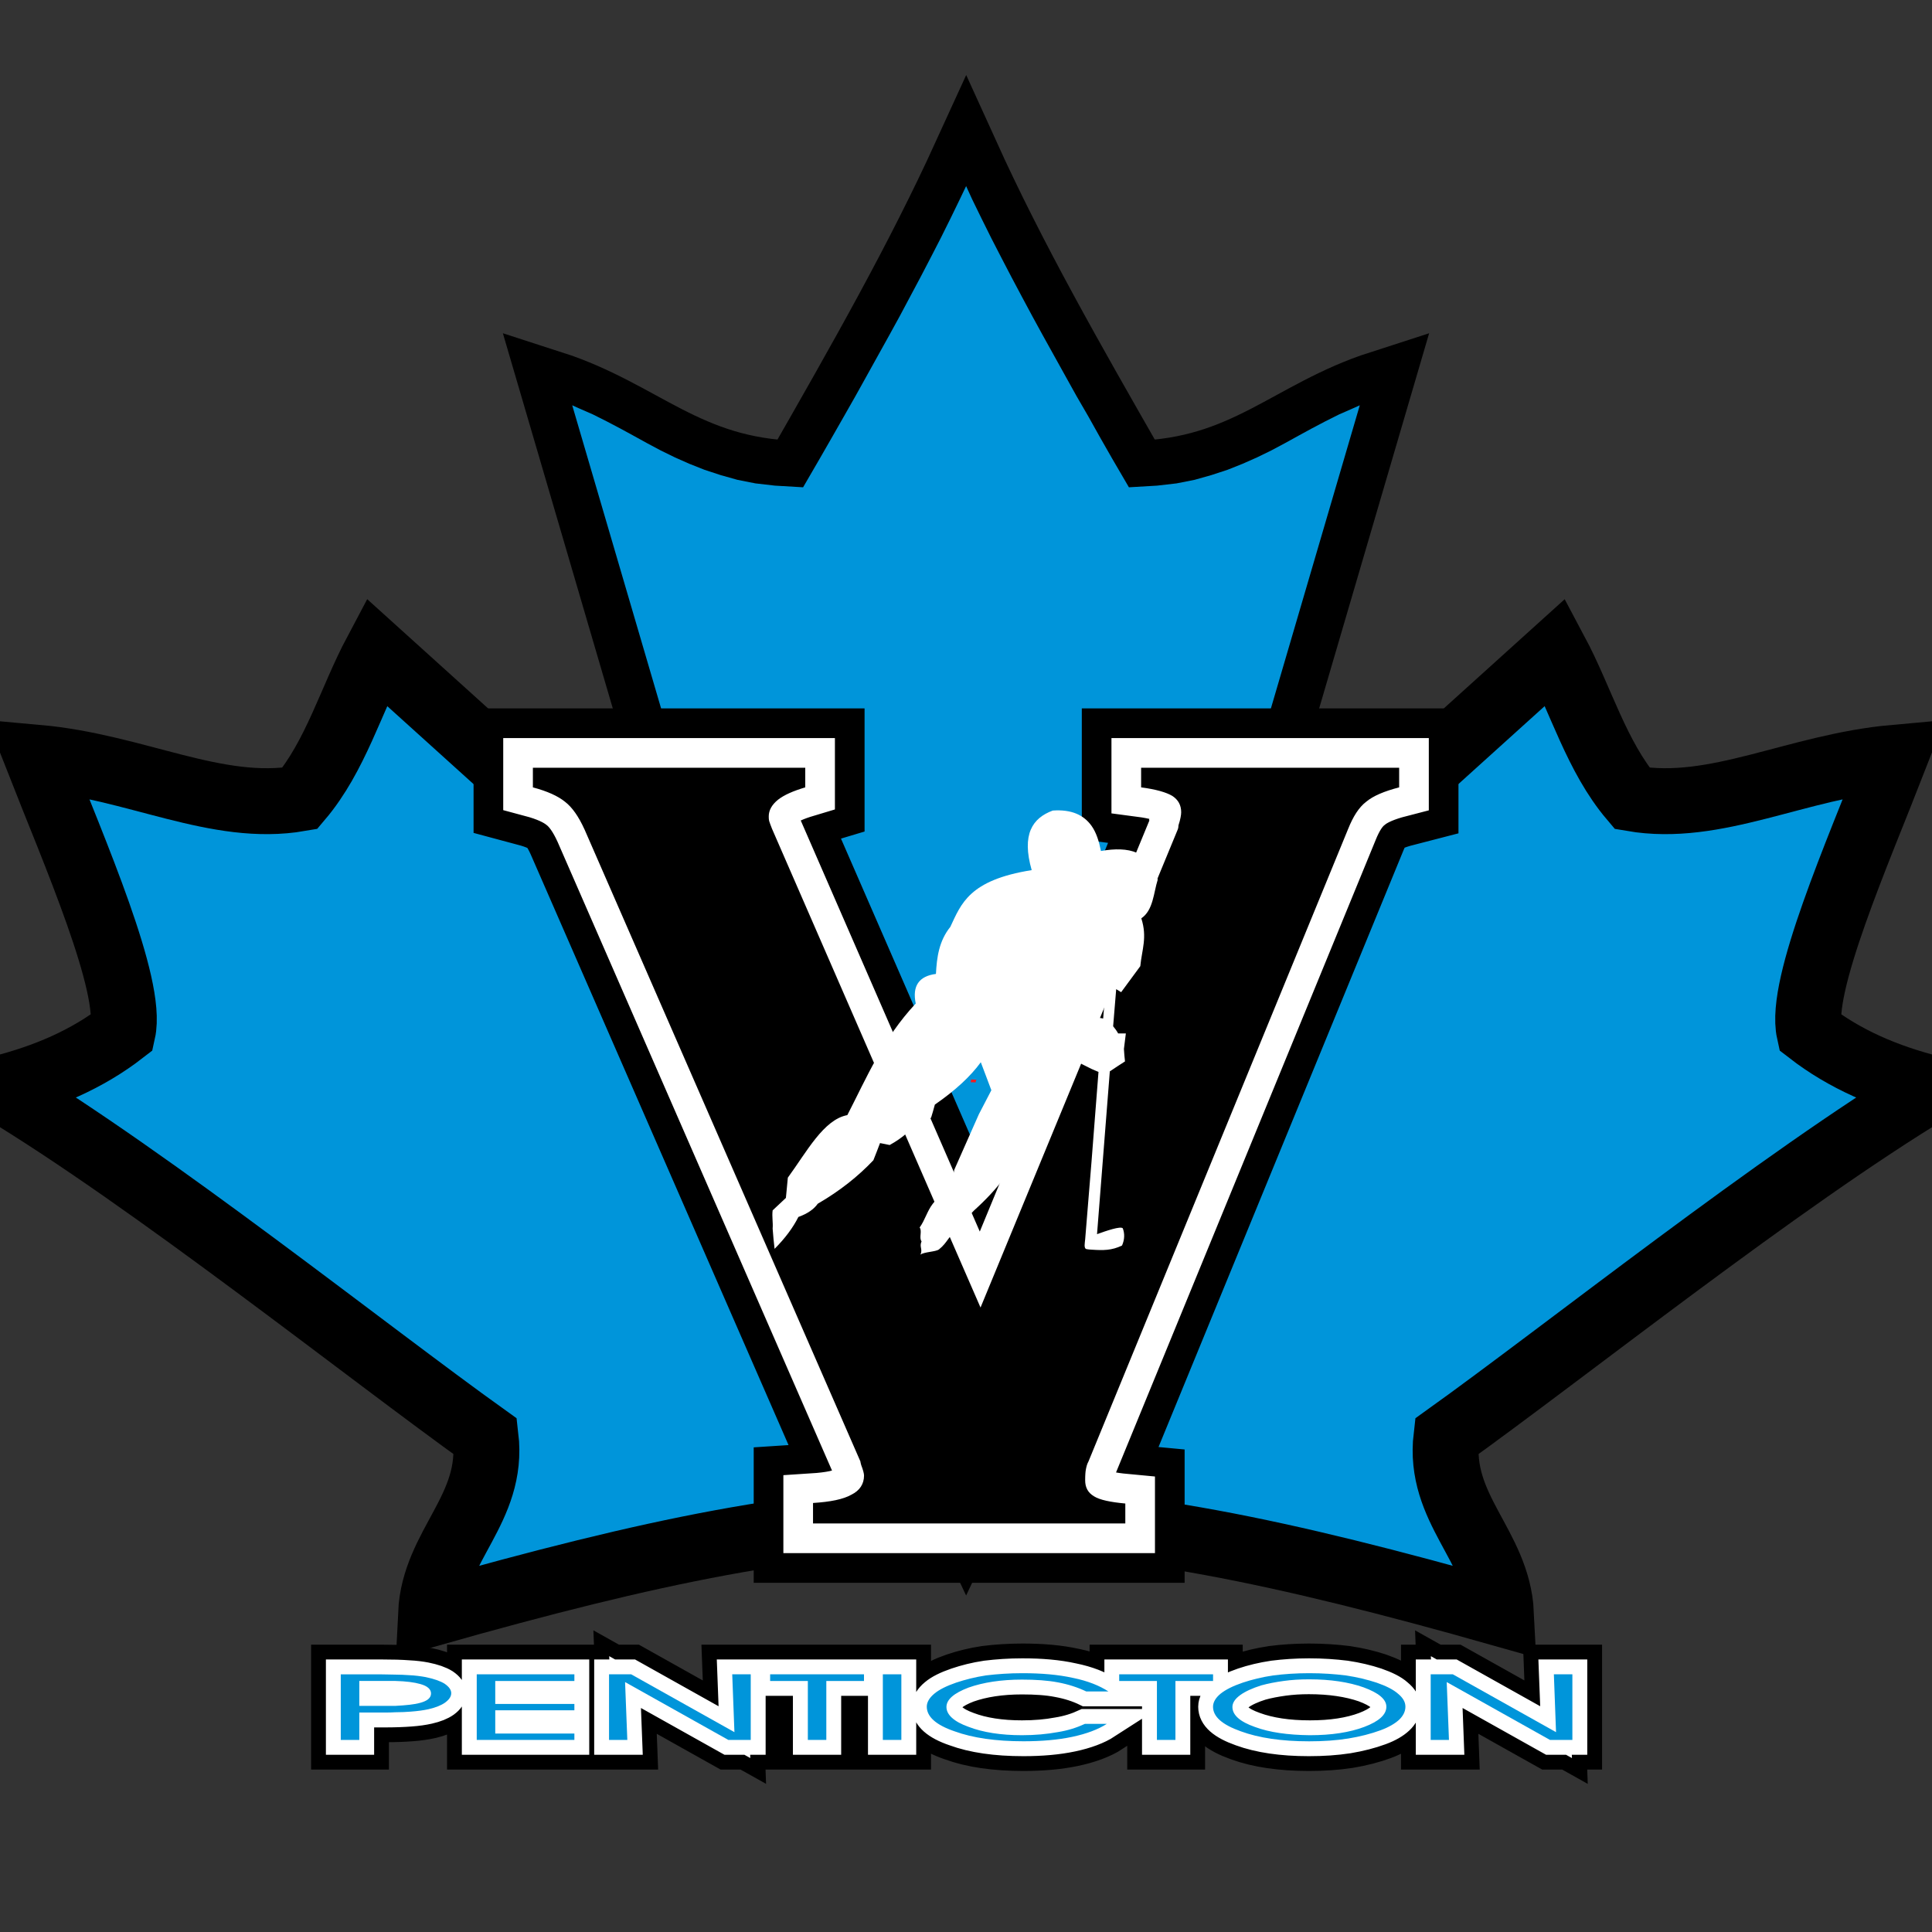
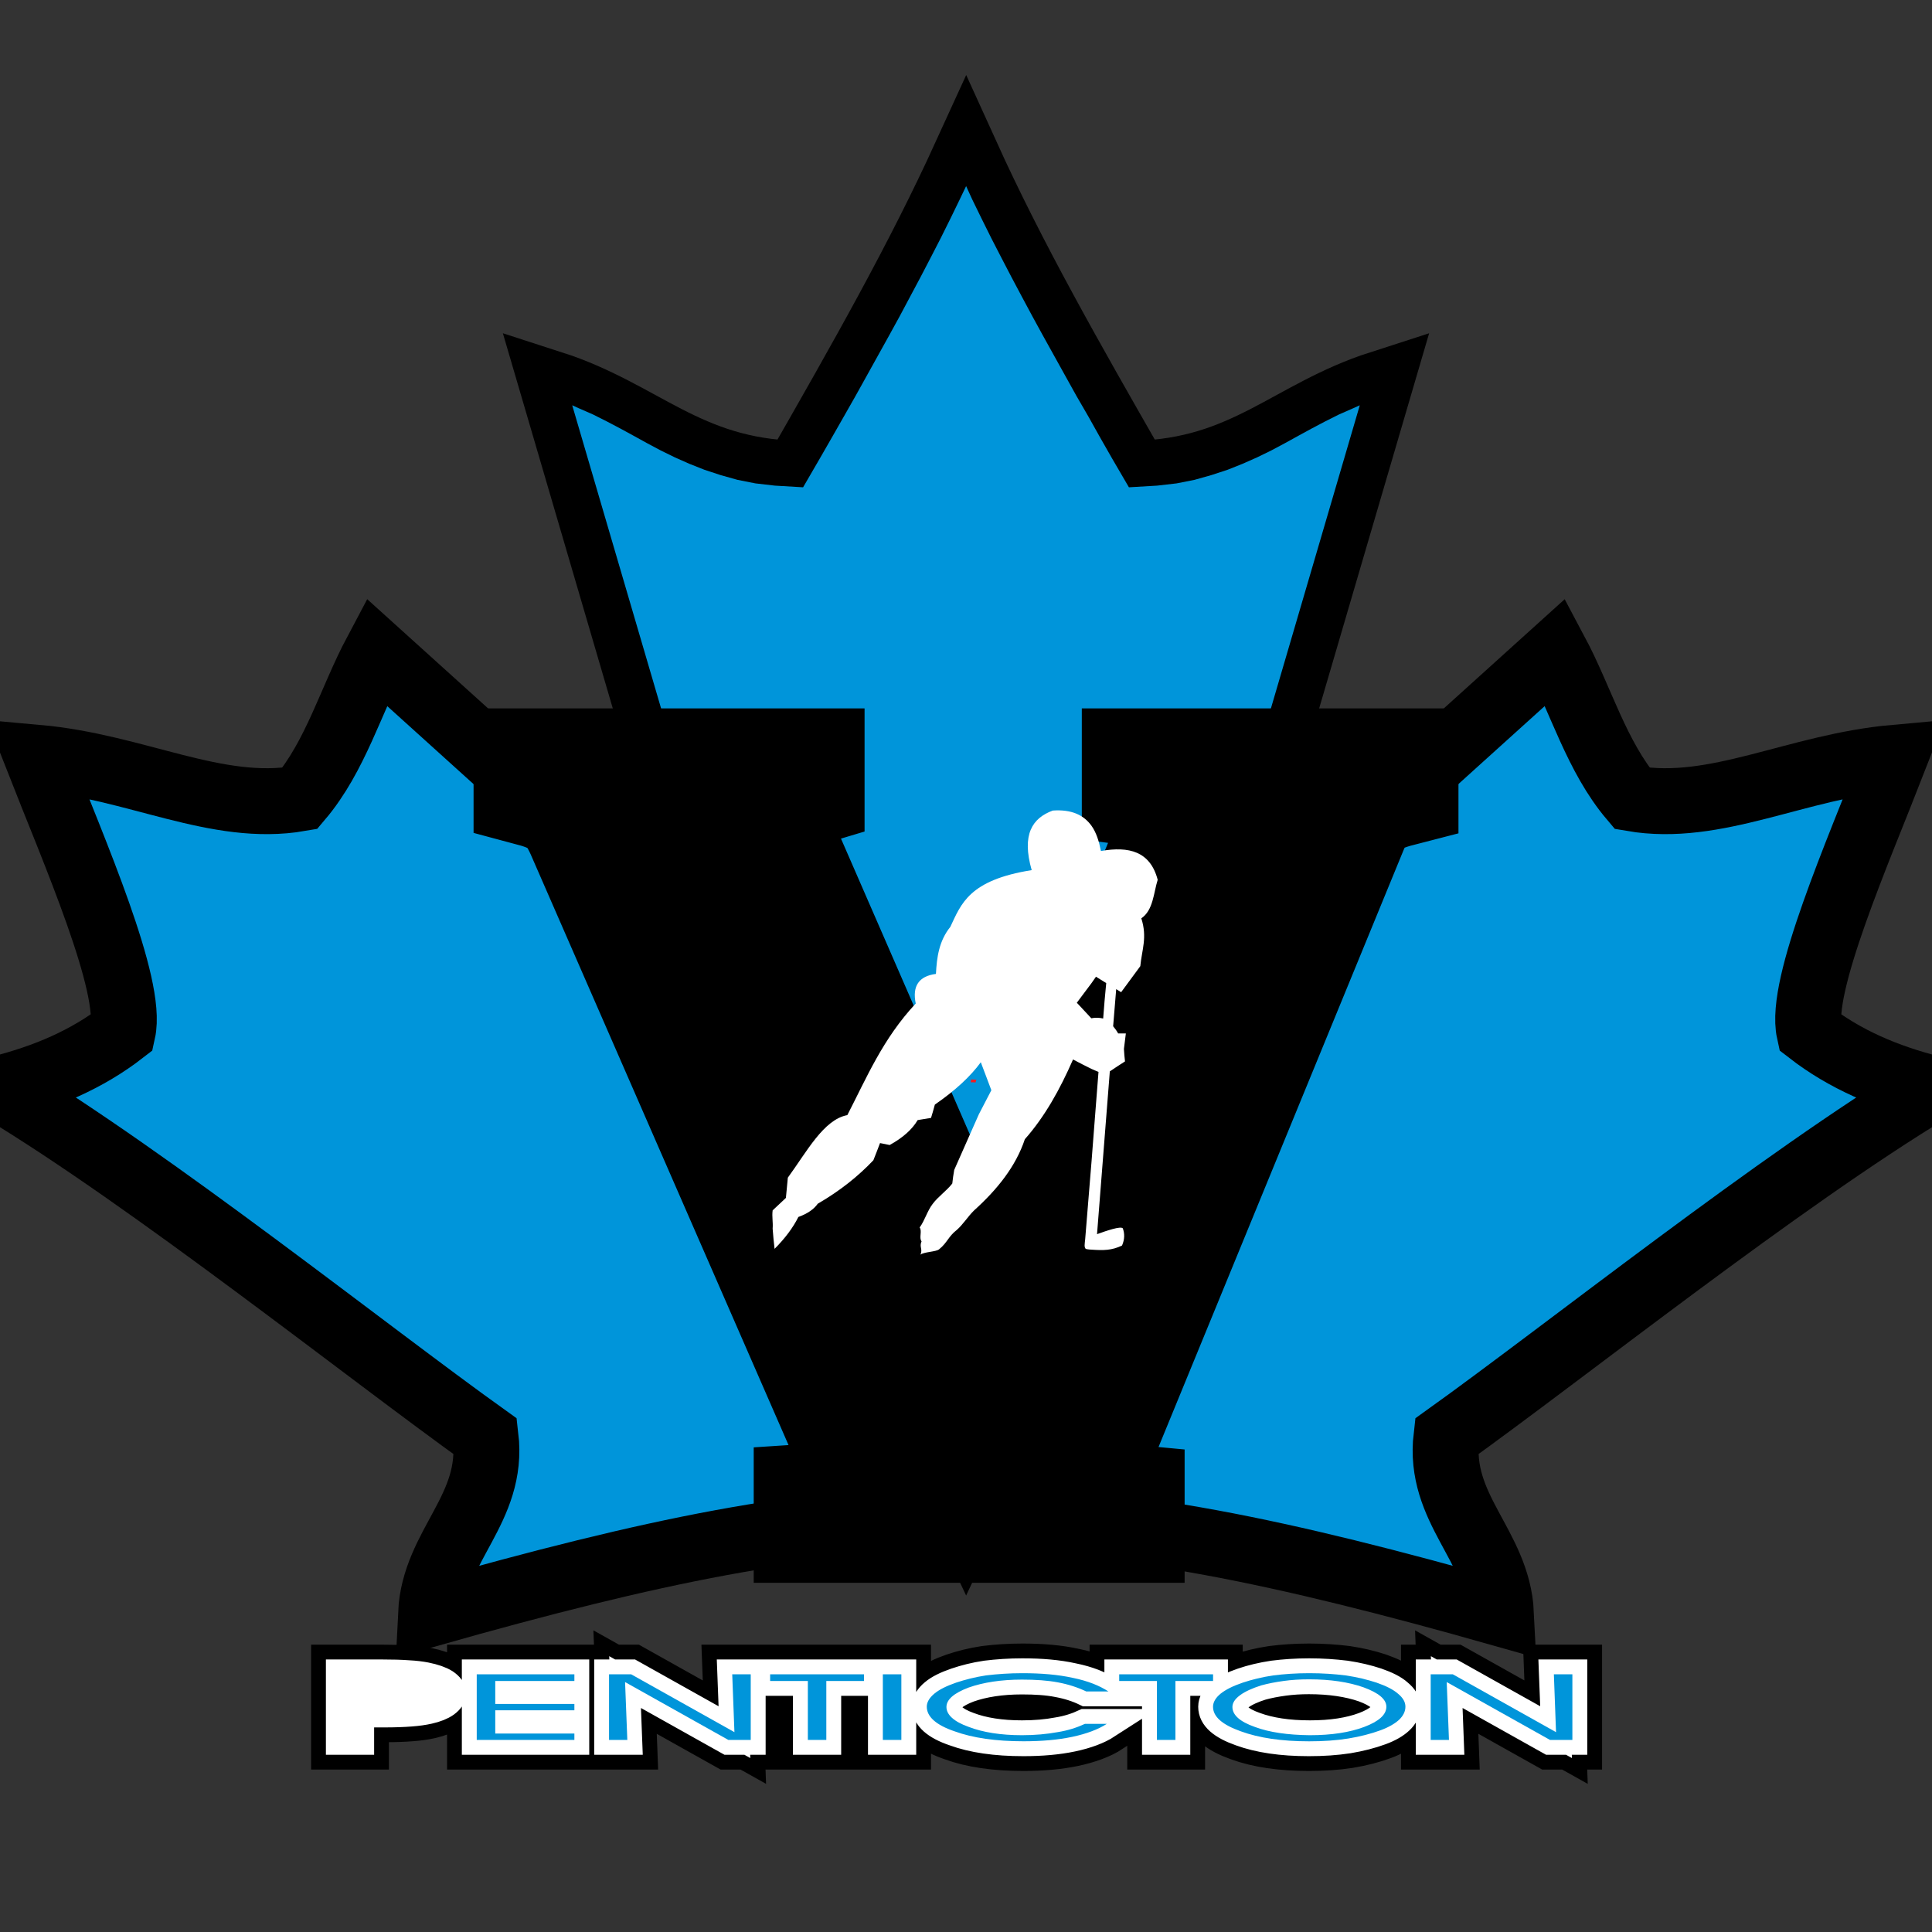
<svg xmlns="http://www.w3.org/2000/svg" width="50" height="50" viewBox="0 0 50 50" fill="none">
  <rect x="0" y="0" width="50" height="50" fill="#333333" stroke="none" />
  <g clip-path="url(#clip0)">
    <path fill-rule="evenodd" clip-rule="evenodd" d="M25.003 39.291C20.841 39.311 16.872 40.136 11.155 41.755C11.24 39.993 12.789 39.054 12.566 37.178C9.52 34.999 3.926 30.535 0 28.172C1.189 27.87 2.25 27.419 3.174 26.704C3.44 25.507 1.941 22.089 0.967 19.61C3.526 19.84 5.603 21.036 7.759 20.663C8.683 19.574 9.084 18.113 9.743 16.873L16.183 22.691C16.435 22.927 16.901 23.114 17.31 22.97L25.003 39.291Z" fill="#0095DA" />
    <path d="M25.003 39.291C20.841 39.311 16.872 40.136 11.155 41.755C11.24 39.993 12.789 39.054 12.566 37.178C9.52 34.999 3.926 30.535 0 28.172C1.189 27.87 2.25 27.419 3.174 26.704C3.44 25.507 1.941 22.089 0.967 19.61C3.526 19.84 5.603 21.036 7.759 20.663C8.683 19.574 9.084 18.113 9.743 16.873L16.183 22.691C16.435 22.927 16.901 23.114 17.31 22.97L25.003 39.291Z" stroke="black" stroke-width="1.706" />
    <path fill-rule="evenodd" clip-rule="evenodd" d="M25.003 39.291L17.31 22.97C17.552 22.878 17.775 22.67 17.903 22.276L14.286 9.931C16.62 10.684 17.775 12.181 20.598 12.26C22.317 9.258 23.77 6.7 25.003 4C26.229 6.7 27.689 9.258 29.409 12.26C32.232 12.181 33.378 10.684 35.714 9.931L32.095 22.276C32.232 22.67 32.447 22.878 32.692 22.97L25.003 39.291Z" fill="black" />
    <path d="M25.003 39.291L17.31 22.97C17.552 22.878 17.775 22.67 17.903 22.276L14.286 9.931C16.62 10.684 17.775 12.181 20.598 12.26C22.317 9.258 23.77 6.7 25.003 4C26.229 6.7 27.689 9.258 29.409 12.26C32.232 12.181 33.378 10.684 35.714 9.931L32.095 22.276C32.232 22.67 32.447 22.878 32.692 22.97L25.003 39.291Z" stroke="black" stroke-width="1.706" />
    <path fill-rule="evenodd" clip-rule="evenodd" d="M16.399 11.278L16.751 11.472L17.102 11.659L17.466 11.837L17.838 12.002L18.234 12.159L18.648 12.295L19.085 12.418L19.551 12.51L20.054 12.568L20.784 12.611L21.213 11.872L21.529 11.322L21.836 10.784L22.138 10.253L22.432 9.724L22.719 9.207L23.005 8.692L23.284 8.184L23.556 7.673L23.822 7.174L24.087 6.665L24.345 6.164L24.595 5.661L24.839 5.159L25.003 4.816L25.16 5.159L25.405 5.661L25.655 6.164L25.913 6.665L26.178 7.174L26.443 7.673L26.717 8.184L26.995 8.692L27.281 9.207L27.568 9.724L27.862 10.253L28.17 10.784L28.471 11.322L28.785 11.872L29.216 12.611L29.946 12.568L30.449 12.51L30.915 12.418L31.351 12.295L31.766 12.159L32.16 12.002L32.533 11.837L32.898 11.659L33.249 11.472L33.601 11.278L33.944 11.091L34.295 10.906L34.654 10.726L35.026 10.563L35.191 10.489L31.731 22.29L31.831 22.556L31.91 22.705L31.996 22.848L32.097 22.97L32.203 23.079L32.246 23.107L25.003 38.482L17.753 23.107L17.797 23.079L17.903 22.97L18.004 22.848L18.09 22.712L18.169 22.556L18.269 22.29L14.809 10.489L14.973 10.563L15.346 10.726L15.704 10.906L16.056 11.091L16.399 11.278Z" fill="#0095DA" />
    <path fill-rule="evenodd" clip-rule="evenodd" d="M25.003 39.291C29.158 39.311 33.128 40.136 38.845 41.755C38.758 39.993 37.212 39.054 37.434 37.178C40.478 34.999 46.081 30.535 50 28.172C48.81 27.87 47.75 27.419 46.826 26.704C46.561 25.507 48.066 22.089 49.033 19.61C46.475 19.84 44.404 21.036 42.241 20.663C41.317 19.574 40.916 18.113 40.255 16.873L33.815 22.691C33.572 22.927 33.099 23.114 32.692 22.97L25.003 39.291Z" fill="#0095DA" />
    <path d="M25.003 39.291C29.158 39.311 33.128 40.136 38.845 41.755C38.758 39.993 37.212 39.054 37.434 37.178C40.478 34.999 46.081 30.535 50 28.172C48.81 27.87 47.75 27.419 46.826 26.704C46.561 25.507 48.066 22.089 49.033 19.61C46.475 19.84 44.404 21.036 42.241 20.663C41.317 19.574 40.916 18.113 40.255 16.873L33.815 22.691C33.572 22.927 33.099 23.114 32.692 22.97L25.003 39.291Z" stroke="black" stroke-width="1.706" />
    <path fill-rule="evenodd" clip-rule="evenodd" d="M28.17 37.822C28.134 37.887 28.12 37.944 28.105 38.016C28.091 38.079 28.084 38.18 28.084 38.309C28.084 38.496 28.156 38.631 28.314 38.725C28.463 38.818 28.737 38.875 29.123 38.911V39.427H21.041V38.897C21.493 38.868 21.823 38.803 22.037 38.681C22.252 38.575 22.361 38.402 22.361 38.187C22.361 38.137 22.337 38.043 22.288 37.916C22.274 37.866 22.267 37.837 22.267 37.822L15.131 21.474C14.974 21.128 14.808 20.893 14.623 20.75C14.436 20.599 14.165 20.477 13.791 20.377V19.869H20.84V20.377C20.533 20.469 20.296 20.57 20.132 20.699C19.974 20.829 19.895 20.971 19.895 21.128C19.895 21.165 19.895 21.208 19.909 21.258C19.924 21.301 19.945 21.364 19.981 21.452L25.376 33.839L30.477 21.474C30.492 21.438 30.499 21.402 30.499 21.359C30.549 21.208 30.569 21.086 30.569 21.021C30.569 20.836 30.492 20.699 30.341 20.599C30.183 20.505 29.919 20.428 29.532 20.377V19.869H36.21V20.377C35.822 20.477 35.536 20.599 35.356 20.75C35.169 20.893 35.02 21.128 34.89 21.452L28.17 37.822Z" fill="black" />
    <path d="M28.17 37.822C28.134 37.887 28.12 37.944 28.105 38.016C28.091 38.079 28.084 38.18 28.084 38.309C28.084 38.496 28.156 38.631 28.314 38.725C28.463 38.818 28.737 38.875 29.123 38.911V39.427H21.041V38.897C21.493 38.868 21.823 38.803 22.037 38.681C22.252 38.575 22.361 38.402 22.361 38.187C22.361 38.137 22.337 38.043 22.288 37.916C22.274 37.866 22.267 37.837 22.267 37.822L15.131 21.474C14.974 21.128 14.808 20.893 14.623 20.75C14.436 20.599 14.165 20.477 13.791 20.377V19.869H20.84V20.377C20.533 20.469 20.296 20.57 20.132 20.699C19.974 20.829 19.895 20.971 19.895 21.128C19.895 21.165 19.895 21.208 19.909 21.258C19.924 21.301 19.945 21.364 19.981 21.452L25.376 33.839L30.477 21.474C30.492 21.438 30.499 21.402 30.499 21.359C30.549 21.208 30.569 21.086 30.569 21.021C30.569 20.836 30.492 20.699 30.341 20.599C30.183 20.505 29.919 20.428 29.532 20.377V19.869H36.21V20.377C35.822 20.477 35.536 20.599 35.356 20.75C35.169 20.893 35.02 21.128 34.89 21.452L28.17 37.822Z" stroke="black" stroke-width="3.07" />
    <path fill-rule="evenodd" clip-rule="evenodd" d="M28.17 37.822C28.134 37.887 28.12 37.944 28.105 38.016C28.091 38.079 28.084 38.18 28.084 38.309C28.084 38.496 28.156 38.631 28.314 38.725C28.463 38.818 28.737 38.875 29.123 38.911V39.427H21.041V38.897C21.493 38.868 21.823 38.803 22.037 38.681C22.252 38.575 22.361 38.402 22.361 38.187C22.361 38.137 22.337 38.043 22.288 37.916C22.274 37.866 22.267 37.837 22.267 37.822L15.131 21.474C14.974 21.128 14.808 20.893 14.623 20.75C14.436 20.599 14.165 20.477 13.791 20.377V19.869H20.84V20.377C20.533 20.469 20.296 20.57 20.132 20.699C19.974 20.829 19.895 20.971 19.895 21.128C19.895 21.165 19.895 21.208 19.909 21.258C19.924 21.301 19.945 21.364 19.981 21.452L25.376 33.839L30.477 21.474C30.492 21.438 30.499 21.402 30.499 21.359C30.549 21.208 30.569 21.086 30.569 21.021C30.569 20.836 30.492 20.699 30.341 20.599C30.183 20.505 29.919 20.428 29.532 20.377V19.869H36.21V20.377C35.822 20.477 35.536 20.599 35.356 20.75C35.169 20.893 35.02 21.128 34.89 21.452L28.17 37.822Z" fill="black" />
-     <path d="M28.17 37.822C28.134 37.887 28.12 37.944 28.105 38.016C28.091 38.079 28.084 38.18 28.084 38.309C28.084 38.496 28.156 38.631 28.314 38.725C28.463 38.818 28.737 38.875 29.123 38.911V39.427H21.041V38.897C21.493 38.868 21.823 38.803 22.037 38.681C22.252 38.575 22.361 38.402 22.361 38.187C22.361 38.137 22.337 38.043 22.288 37.916C22.274 37.866 22.267 37.837 22.267 37.822L15.131 21.474C14.974 21.128 14.808 20.893 14.623 20.75C14.436 20.599 14.165 20.477 13.791 20.377V19.869H20.84V20.377C20.533 20.469 20.296 20.57 20.132 20.699C19.974 20.829 19.895 20.971 19.895 21.128C19.895 21.165 19.895 21.208 19.909 21.258C19.924 21.301 19.945 21.364 19.981 21.452L25.376 33.839L30.477 21.474C30.492 21.438 30.499 21.402 30.499 21.359C30.549 21.208 30.569 21.086 30.569 21.021C30.569 20.836 30.492 20.699 30.341 20.599C30.183 20.505 29.919 20.428 29.532 20.377V19.869H36.21V20.377C35.822 20.477 35.536 20.599 35.356 20.75C35.169 20.893 35.02 21.128 34.89 21.452L28.17 37.822Z" stroke="white" stroke-width="1.535" />
    <path fill-rule="evenodd" clip-rule="evenodd" d="M28.17 37.822C28.134 37.887 28.12 37.944 28.105 38.016C28.091 38.079 28.084 38.18 28.084 38.309C28.084 38.496 28.156 38.631 28.314 38.725C28.463 38.818 28.737 38.875 29.123 38.911V39.427H21.041V38.897C21.493 38.868 21.823 38.803 22.037 38.681C22.252 38.575 22.361 38.402 22.361 38.187C22.361 38.137 22.337 38.043 22.288 37.916C22.274 37.866 22.267 37.837 22.267 37.822L15.131 21.474C14.974 21.128 14.808 20.893 14.623 20.75C14.436 20.599 14.165 20.477 13.791 20.377V19.869H20.84V20.377C20.533 20.469 20.296 20.57 20.132 20.699C19.974 20.829 19.895 20.971 19.895 21.128C19.895 21.165 19.895 21.208 19.909 21.258C19.924 21.301 19.945 21.364 19.981 21.452L25.376 33.839L30.477 21.474C30.492 21.438 30.499 21.402 30.499 21.359C30.549 21.208 30.569 21.086 30.569 21.021C30.569 20.836 30.492 20.699 30.341 20.599C30.183 20.505 29.919 20.428 29.532 20.377V19.869H36.21V20.377C35.822 20.477 35.536 20.599 35.356 20.75C35.169 20.893 35.02 21.128 34.89 21.452L28.17 37.822Z" fill="black" />
-     <path fill-rule="evenodd" clip-rule="evenodd" d="M25.118 28.007C25.125 27.986 25.132 27.964 25.132 27.935C25.168 27.935 25.219 27.942 25.269 27.942C25.261 27.964 25.254 27.986 25.248 28.014C25.211 28.014 25.168 28.007 25.118 28.007Z" fill="#ED1D24" />
+     <path fill-rule="evenodd" clip-rule="evenodd" d="M25.118 28.007C25.125 27.986 25.132 27.964 25.132 27.935C25.168 27.935 25.219 27.942 25.269 27.942C25.261 27.964 25.254 27.986 25.248 28.014Z" fill="#ED1D24" />
    <path fill-rule="evenodd" clip-rule="evenodd" d="M28.249 32.341V30.056C28.192 30.722 28.142 31.389 28.084 32.075C28.077 32.161 28.041 32.312 28.12 32.327C28.163 32.334 28.206 32.341 28.249 32.341ZM28.249 27.664C28.091 27.584 27.926 27.505 27.77 27.419C27.432 28.192 27.038 28.902 26.523 29.483C26.287 30.192 25.805 30.787 25.211 31.324C25.054 31.475 24.925 31.689 24.759 31.833C24.544 31.998 24.517 32.161 24.301 32.334C24.222 32.398 23.908 32.398 23.821 32.471C23.886 32.32 23.785 32.276 23.85 32.125C23.778 32.039 23.871 31.854 23.8 31.768C23.936 31.581 23.994 31.345 24.136 31.159C24.28 30.965 24.502 30.816 24.645 30.629C24.659 30.514 24.673 30.393 24.695 30.278C24.91 29.798 25.117 29.317 25.333 28.837C25.44 28.63 25.548 28.422 25.656 28.215C25.563 27.971 25.477 27.734 25.383 27.491C25.117 27.856 24.724 28.221 24.194 28.587C24.165 28.702 24.129 28.817 24.095 28.931C23.98 28.952 23.864 28.967 23.749 28.988C23.606 29.232 23.363 29.446 23.025 29.633C22.948 29.619 22.862 29.597 22.775 29.583C22.718 29.733 22.661 29.883 22.603 30.027C22.216 30.436 21.744 30.816 21.164 31.152C21.063 31.295 20.898 31.41 20.662 31.495C20.526 31.768 20.318 32.048 20.046 32.32C20.024 32.149 20.01 31.969 19.996 31.797C20.01 31.633 19.974 31.489 19.996 31.324C20.11 31.216 20.224 31.109 20.339 31.002C20.354 30.828 20.375 30.65 20.389 30.478C20.877 29.811 21.315 28.973 21.929 28.859C22.431 27.885 22.848 26.882 23.699 25.971C23.606 25.522 23.778 25.262 24.222 25.205C24.244 24.776 24.301 24.352 24.594 23.988C24.875 23.393 25.076 22.776 26.7 22.519C26.436 21.595 26.716 21.172 27.246 20.977C27.733 20.943 28.048 21.092 28.249 21.373V25.442C28.12 25.613 27.998 25.779 27.868 25.951C27.991 26.086 28.12 26.216 28.242 26.352H28.249V27.664ZM28.429 27.741C28.371 27.714 28.306 27.692 28.249 27.664V26.352C28.35 26.331 28.45 26.337 28.55 26.359C28.571 26.05 28.6 25.75 28.629 25.442C28.499 25.363 28.492 25.356 28.364 25.277C28.328 25.335 28.285 25.385 28.249 25.442V21.373C28.371 21.545 28.441 21.766 28.492 22.024C29.216 21.896 29.768 22.032 29.961 22.769C29.854 23.107 29.847 23.557 29.537 23.766C29.696 24.26 29.552 24.575 29.511 25.004C29.345 25.227 29.18 25.457 29.015 25.678C28.923 25.621 28.98 25.657 28.887 25.599L28.808 26.56C28.858 26.618 28.902 26.681 28.937 26.745H29.137C29.123 26.882 29.101 27.011 29.087 27.146C29.094 27.254 29.101 27.362 29.115 27.469C28.98 27.555 28.851 27.64 28.722 27.727L28.391 31.94C28.629 31.854 29.002 31.725 29.058 31.789C29.108 31.924 29.108 32.075 29.038 32.234C28.772 32.362 28.556 32.362 28.249 32.341V30.056C28.306 29.283 28.371 28.515 28.429 27.741Z" fill="white" />
    <path fill-rule="evenodd" clip-rule="evenodd" d="M9.299 43.503V44.148H10.008H10.231V44.313C10.138 44.32 10.044 44.32 9.937 44.32H9.299V45.029H8.819V43.332H9.851C9.994 43.332 10.116 43.339 10.231 43.339V43.503H9.965H9.299ZM10.231 44.148C10.51 44.133 10.725 44.112 10.875 44.069C11.061 44.019 11.155 43.941 11.155 43.826C11.155 43.718 11.061 43.632 10.875 43.582C10.725 43.539 10.51 43.51 10.231 43.503V43.339C10.359 43.339 10.474 43.346 10.567 43.352C10.747 43.359 10.898 43.382 11.011 43.402C11.227 43.447 11.392 43.503 11.506 43.574C11.621 43.654 11.678 43.733 11.678 43.819C11.678 43.904 11.628 43.982 11.52 44.062C11.421 44.133 11.277 44.191 11.09 44.234C10.961 44.263 10.803 44.284 10.625 44.297C10.51 44.306 10.381 44.313 10.231 44.313V44.148Z" fill="#0095DA" />
    <path fill-rule="evenodd" clip-rule="evenodd" d="M12.817 44.098H14.865V44.262H12.817V44.864H14.865V45.029H12.338V43.331H14.865V43.504H12.817V44.098Z" fill="#0095DA" />
    <path fill-rule="evenodd" clip-rule="evenodd" d="M19.007 44.828L18.95 43.331H19.429V45.029H18.849L16.177 43.532L16.235 45.029H15.762V43.331H16.335L19.007 44.828Z" fill="#0095DA" />
    <path fill-rule="evenodd" clip-rule="evenodd" d="M21.385 45.029H20.907V43.504H19.931V43.331H22.36V43.504H21.385V45.029Z" fill="#0095DA" />
    <path fill-rule="evenodd" clip-rule="evenodd" d="M23.327 45.029H22.848V43.331H23.327V45.029Z" fill="#0095DA" />
    <path fill-rule="evenodd" clip-rule="evenodd" d="M28.113 43.775C27.891 43.669 27.646 43.589 27.375 43.539C27.11 43.489 26.801 43.468 26.45 43.468C25.914 43.468 25.448 43.539 25.067 43.674C24.688 43.818 24.494 43.983 24.494 44.177C24.494 44.377 24.688 44.556 25.067 44.691C25.441 44.835 25.906 44.907 26.45 44.907C26.787 44.907 27.096 44.878 27.368 44.828C27.64 44.786 27.876 44.707 28.077 44.614H28.643C28.42 44.757 28.12 44.871 27.747 44.95C27.375 45.029 26.952 45.064 26.487 45.064C25.77 45.064 25.175 44.978 24.703 44.806C24.222 44.642 23.985 44.427 23.985 44.168C23.985 44.055 24.05 43.94 24.18 43.832C24.307 43.726 24.494 43.633 24.745 43.546C24.981 43.468 25.232 43.403 25.52 43.359C25.813 43.324 26.122 43.302 26.458 43.302C26.945 43.302 27.382 43.338 27.77 43.424C28.156 43.503 28.456 43.625 28.686 43.775H28.113Z" fill="#0095DA" />
    <path fill-rule="evenodd" clip-rule="evenodd" d="M30.42 45.029H29.941V43.504H28.965V43.331H31.394V43.504H30.42V45.029Z" fill="#0095DA" />
    <path fill-rule="evenodd" clip-rule="evenodd" d="M31.895 44.177C31.895 44.384 32.088 44.557 32.475 44.693C32.856 44.835 33.329 44.9 33.887 44.907V45.065H33.873C33.171 45.065 32.583 44.979 32.111 44.806C31.63 44.635 31.393 44.427 31.393 44.17C31.393 44.055 31.458 43.94 31.588 43.833C31.724 43.725 31.909 43.633 32.161 43.547C32.398 43.468 32.661 43.403 32.949 43.36C33.235 43.324 33.544 43.302 33.88 43.302H33.887V43.461H33.873C33.645 43.461 33.429 43.474 33.221 43.503C33.012 43.532 32.82 43.568 32.64 43.618C32.412 43.69 32.225 43.775 32.096 43.869C31.96 43.969 31.895 44.07 31.895 44.177ZM33.887 44.907H33.902C34.46 44.907 34.926 44.835 35.305 44.693C35.686 44.549 35.879 44.377 35.879 44.17C35.879 43.976 35.677 43.811 35.291 43.669C34.904 43.532 34.431 43.461 33.887 43.461V43.302C34.224 43.302 34.54 43.324 34.826 43.36C35.12 43.403 35.385 43.468 35.627 43.547C35.873 43.633 36.058 43.725 36.18 43.833C36.31 43.94 36.372 44.047 36.372 44.17C36.372 44.291 36.315 44.406 36.209 44.507C36.101 44.606 35.943 44.7 35.729 44.779C35.477 44.871 35.199 44.943 34.89 44.993C34.581 45.043 34.245 45.065 33.887 45.065V44.907Z" fill="#0095DA" />
    <path fill-rule="evenodd" clip-rule="evenodd" d="M40.27 44.828L40.214 43.331H40.693V45.029H40.113L37.441 43.532L37.499 45.029H37.026V43.331H37.599L40.27 44.828Z" fill="#0095DA" />
    <path d="M8.819 43.331H9.85C10.152 43.331 10.388 43.338 10.568 43.352C10.745 43.36 10.896 43.381 11.011 43.403C11.227 43.446 11.39 43.503 11.505 43.575C11.62 43.654 11.677 43.732 11.677 43.818C11.677 43.904 11.627 43.984 11.52 44.062C11.419 44.134 11.277 44.191 11.091 44.233C10.961 44.262 10.805 44.285 10.625 44.298C10.445 44.312 10.217 44.321 9.936 44.321H9.298V45.029H8.819V43.331ZM9.298 43.503V44.148H10.008C10.395 44.148 10.689 44.12 10.876 44.069C11.062 44.019 11.155 43.94 11.155 43.825C11.155 43.719 11.062 43.633 10.876 43.582C10.682 43.525 10.382 43.503 9.965 43.503H9.298V43.503ZM12.817 44.098H14.865V44.262H12.817V44.864H14.865V45.029H12.337V43.331H14.865V43.503H12.817V44.098V44.098ZM19.007 44.828L18.95 43.331H19.43V45.029H18.85L16.177 43.532L16.235 45.029H15.762V43.331H16.334L19.007 44.828ZM21.385 45.029H20.905V43.503H19.931V43.331H22.361V43.503H21.385V45.029ZM23.327 45.029H22.848V43.331H23.327V45.029ZM28.113 43.775C27.892 43.667 27.647 43.589 27.374 43.539C27.11 43.487 26.801 43.467 26.45 43.467C25.913 43.467 25.448 43.539 25.067 43.674C24.688 43.818 24.495 43.984 24.495 44.177C24.495 44.377 24.688 44.557 25.067 44.693C25.44 44.835 25.906 44.907 26.45 44.907C26.788 44.907 27.095 44.88 27.369 44.828C27.64 44.785 27.877 44.707 28.077 44.614H28.643C28.42 44.758 28.12 44.871 27.747 44.95C27.374 45.029 26.952 45.065 26.486 45.065C25.77 45.065 25.175 44.979 24.704 44.806C24.222 44.643 23.985 44.427 23.985 44.17C23.985 44.055 24.05 43.94 24.18 43.833C24.308 43.724 24.495 43.633 24.745 43.547C24.982 43.467 25.232 43.403 25.519 43.36C25.812 43.324 26.122 43.302 26.458 43.302C26.945 43.302 27.381 43.338 27.769 43.425C28.155 43.503 28.456 43.624 28.686 43.775H28.113V43.775ZM30.42 45.029H29.94V43.503H28.966V43.331H31.394V43.503H30.42V45.029ZM31.394 44.17C31.394 44.055 31.458 43.94 31.588 43.833C31.724 43.724 31.91 43.633 32.161 43.547C32.397 43.467 32.662 43.403 32.95 43.36C33.235 43.324 33.543 43.302 33.881 43.302C34.217 43.302 34.531 43.324 34.826 43.36C35.119 43.403 35.385 43.467 35.627 43.547C35.872 43.633 36.059 43.724 36.179 43.833C36.309 43.94 36.374 44.047 36.374 44.17C36.374 44.291 36.316 44.406 36.208 44.506C36.1 44.607 35.943 44.7 35.728 44.779C35.478 44.871 35.198 44.943 34.891 44.994C34.575 45.043 34.238 45.065 33.873 45.065C33.171 45.065 32.584 44.979 32.111 44.806C31.629 44.635 31.394 44.427 31.394 44.17V44.17ZM31.895 44.177C31.895 44.384 32.089 44.557 32.475 44.693C32.862 44.835 33.336 44.907 33.901 44.907C34.461 44.907 34.927 44.835 35.306 44.693C35.685 44.549 35.879 44.377 35.879 44.17C35.879 43.976 35.678 43.81 35.291 43.667C34.898 43.532 34.425 43.461 33.873 43.461C33.644 43.461 33.428 43.475 33.222 43.503C33.013 43.532 32.819 43.568 32.641 43.618C32.411 43.69 32.226 43.775 32.096 43.868C31.96 43.969 31.895 44.069 31.895 44.177V44.177ZM40.271 44.828L40.213 43.331H40.694V45.029H40.113L37.441 43.532L37.498 45.029H37.025V43.331H37.598L40.271 44.828Z" stroke="black" stroke-width="1.535" />
    <path fill-rule="evenodd" clip-rule="evenodd" d="M9.299 43.503V44.148H10.008H10.231V44.313C10.138 44.32 10.044 44.32 9.937 44.32H9.299V45.029H8.819V43.332H9.851C9.994 43.332 10.116 43.339 10.231 43.339V43.503H9.965H9.299ZM10.231 44.148C10.51 44.133 10.725 44.112 10.875 44.069C11.061 44.019 11.155 43.941 11.155 43.826C11.155 43.718 11.061 43.632 10.875 43.582C10.725 43.539 10.51 43.51 10.231 43.503V43.339C10.359 43.339 10.474 43.346 10.567 43.352C10.747 43.359 10.898 43.382 11.011 43.402C11.227 43.447 11.392 43.503 11.506 43.574C11.621 43.654 11.678 43.733 11.678 43.819C11.678 43.904 11.628 43.982 11.52 44.062C11.421 44.133 11.277 44.191 11.09 44.234C10.961 44.263 10.803 44.284 10.625 44.297C10.51 44.306 10.381 44.313 10.231 44.313V44.148Z" fill="#0095DA" />
    <path fill-rule="evenodd" clip-rule="evenodd" d="M12.817 44.098H14.865V44.262H12.817V44.864H14.865V45.029H12.338V43.331H14.865V43.504H12.817V44.098Z" fill="#0095DA" />
    <path fill-rule="evenodd" clip-rule="evenodd" d="M19.007 44.828L18.95 43.331H19.429V45.029H18.849L16.177 43.532L16.235 45.029H15.762V43.331H16.335L19.007 44.828Z" fill="#0095DA" />
    <path fill-rule="evenodd" clip-rule="evenodd" d="M21.385 45.029H20.907V43.504H19.931V43.331H22.36V43.504H21.385V45.029Z" fill="#0095DA" />
    <path fill-rule="evenodd" clip-rule="evenodd" d="M23.327 45.029H22.848V43.331H23.327V45.029Z" fill="#0095DA" />
    <path fill-rule="evenodd" clip-rule="evenodd" d="M28.113 43.775C27.891 43.669 27.646 43.589 27.375 43.539C27.11 43.489 26.801 43.468 26.45 43.468C25.914 43.468 25.448 43.539 25.067 43.674C24.688 43.818 24.494 43.983 24.494 44.177C24.494 44.377 24.688 44.556 25.067 44.691C25.441 44.835 25.906 44.907 26.45 44.907C26.787 44.907 27.096 44.878 27.368 44.828C27.64 44.786 27.876 44.707 28.077 44.614H28.643C28.42 44.757 28.12 44.871 27.747 44.95C27.375 45.029 26.952 45.064 26.487 45.064C25.77 45.064 25.175 44.978 24.703 44.806C24.222 44.642 23.985 44.427 23.985 44.168C23.985 44.055 24.05 43.94 24.18 43.832C24.307 43.726 24.494 43.633 24.745 43.546C24.981 43.468 25.232 43.403 25.52 43.359C25.813 43.324 26.122 43.302 26.458 43.302C26.945 43.302 27.382 43.338 27.77 43.424C28.156 43.503 28.456 43.625 28.686 43.775H28.113Z" fill="#0095DA" />
    <path fill-rule="evenodd" clip-rule="evenodd" d="M30.42 45.029H29.941V43.504H28.965V43.331H31.394V43.504H30.42V45.029Z" fill="#0095DA" />
    <path fill-rule="evenodd" clip-rule="evenodd" d="M31.895 44.177C31.895 44.384 32.088 44.557 32.475 44.693C32.856 44.835 33.329 44.9 33.887 44.907V45.065H33.873C33.171 45.065 32.583 44.979 32.111 44.806C31.63 44.635 31.393 44.427 31.393 44.17C31.393 44.055 31.458 43.94 31.588 43.833C31.724 43.725 31.909 43.633 32.161 43.547C32.398 43.468 32.661 43.403 32.949 43.36C33.235 43.324 33.544 43.302 33.88 43.302H33.887V43.461H33.873C33.645 43.461 33.429 43.474 33.221 43.503C33.012 43.532 32.82 43.568 32.64 43.618C32.412 43.69 32.225 43.775 32.096 43.869C31.96 43.969 31.895 44.07 31.895 44.177ZM33.887 44.907H33.902C34.46 44.907 34.926 44.835 35.305 44.693C35.686 44.549 35.879 44.377 35.879 44.17C35.879 43.976 35.677 43.811 35.291 43.669C34.904 43.532 34.431 43.461 33.887 43.461V43.302C34.224 43.302 34.54 43.324 34.826 43.36C35.12 43.403 35.385 43.468 35.627 43.547C35.873 43.633 36.058 43.725 36.18 43.833C36.31 43.94 36.372 44.047 36.372 44.17C36.372 44.291 36.315 44.406 36.209 44.507C36.101 44.606 35.943 44.7 35.729 44.779C35.477 44.871 35.199 44.943 34.89 44.993C34.581 45.043 34.245 45.065 33.887 45.065V44.907Z" fill="#0095DA" />
    <path fill-rule="evenodd" clip-rule="evenodd" d="M40.27 44.828L40.214 43.331H40.693V45.029H40.113L37.441 43.532L37.499 45.029H37.026V43.331H37.599L40.27 44.828Z" fill="#0095DA" />
    <path d="M8.819 43.331H9.85C10.152 43.331 10.388 43.338 10.568 43.352C10.745 43.36 10.896 43.381 11.011 43.403C11.227 43.446 11.39 43.503 11.505 43.575C11.62 43.654 11.677 43.732 11.677 43.818C11.677 43.904 11.627 43.984 11.52 44.062C11.419 44.134 11.277 44.191 11.091 44.233C10.961 44.262 10.805 44.285 10.625 44.298C10.445 44.312 10.217 44.321 9.936 44.321H9.298V45.029H8.819V43.331ZM9.298 43.503V44.148H10.008C10.395 44.148 10.689 44.12 10.876 44.069C11.062 44.019 11.155 43.94 11.155 43.825C11.155 43.719 11.062 43.633 10.876 43.582C10.682 43.525 10.382 43.503 9.965 43.503H9.298V43.503ZM12.817 44.098H14.865V44.262H12.817V44.864H14.865V45.029H12.337V43.331H14.865V43.503H12.817V44.098V44.098ZM19.007 44.828L18.95 43.331H19.43V45.029H18.85L16.177 43.532L16.235 45.029H15.762V43.331H16.334L19.007 44.828ZM21.385 45.029H20.905V43.503H19.931V43.331H22.361V43.503H21.385V45.029ZM23.327 45.029H22.848V43.331H23.327V45.029ZM28.113 43.775C27.892 43.667 27.647 43.589 27.374 43.539C27.11 43.487 26.801 43.467 26.45 43.467C25.913 43.467 25.448 43.539 25.067 43.674C24.688 43.818 24.495 43.984 24.495 44.177C24.495 44.377 24.688 44.557 25.067 44.693C25.44 44.835 25.906 44.907 26.45 44.907C26.788 44.907 27.095 44.88 27.369 44.828C27.64 44.785 27.877 44.707 28.077 44.614H28.643C28.42 44.758 28.12 44.871 27.747 44.95C27.374 45.029 26.952 45.065 26.486 45.065C25.77 45.065 25.175 44.979 24.704 44.806C24.222 44.643 23.985 44.427 23.985 44.17C23.985 44.055 24.05 43.94 24.18 43.833C24.308 43.724 24.495 43.633 24.745 43.547C24.982 43.467 25.232 43.403 25.519 43.36C25.812 43.324 26.122 43.302 26.458 43.302C26.945 43.302 27.381 43.338 27.769 43.425C28.155 43.503 28.456 43.624 28.686 43.775H28.113V43.775ZM30.42 45.029H29.94V43.503H28.966V43.331H31.394V43.503H30.42V45.029ZM31.394 44.17C31.394 44.055 31.458 43.94 31.588 43.833C31.724 43.724 31.91 43.633 32.161 43.547C32.397 43.467 32.662 43.403 32.95 43.36C33.235 43.324 33.543 43.302 33.881 43.302C34.217 43.302 34.531 43.324 34.826 43.36C35.119 43.403 35.385 43.467 35.627 43.547C35.872 43.633 36.059 43.724 36.179 43.833C36.309 43.94 36.374 44.047 36.374 44.17C36.374 44.291 36.316 44.406 36.208 44.506C36.1 44.607 35.943 44.7 35.728 44.779C35.478 44.871 35.198 44.943 34.891 44.994C34.575 45.043 34.238 45.065 33.873 45.065C33.171 45.065 32.584 44.979 32.111 44.806C31.629 44.635 31.394 44.427 31.394 44.17V44.17ZM31.895 44.177C31.895 44.384 32.089 44.557 32.475 44.693C32.862 44.835 33.336 44.907 33.901 44.907C34.461 44.907 34.927 44.835 35.306 44.693C35.685 44.549 35.879 44.377 35.879 44.17C35.879 43.976 35.678 43.81 35.291 43.667C34.898 43.532 34.425 43.461 33.873 43.461C33.644 43.461 33.428 43.475 33.222 43.503C33.013 43.532 32.819 43.568 32.641 43.618C32.411 43.69 32.226 43.775 32.096 43.868C31.96 43.969 31.895 44.069 31.895 44.177V44.177ZM40.271 44.828L40.213 43.331H40.694V45.029H40.113L37.441 43.532L37.498 45.029H37.025V43.331H37.598L40.271 44.828Z" stroke="white" stroke-width="0.769" />
-     <path fill-rule="evenodd" clip-rule="evenodd" d="M9.299 43.503V44.148H10.008H10.231V44.313C10.138 44.32 10.044 44.32 9.937 44.32H9.299V45.029H8.819V43.332H9.851C9.994 43.332 10.116 43.339 10.231 43.339V43.503H9.965H9.299ZM10.231 44.148C10.51 44.133 10.725 44.112 10.875 44.069C11.061 44.019 11.155 43.941 11.155 43.826C11.155 43.718 11.061 43.632 10.875 43.582C10.725 43.539 10.51 43.51 10.231 43.503V43.339C10.359 43.339 10.474 43.346 10.567 43.352C10.747 43.359 10.898 43.382 11.011 43.402C11.227 43.447 11.392 43.503 11.506 43.574C11.621 43.654 11.678 43.733 11.678 43.819C11.678 43.904 11.628 43.982 11.52 44.062C11.421 44.133 11.277 44.191 11.09 44.234C10.961 44.263 10.803 44.284 10.625 44.297C10.51 44.306 10.381 44.313 10.231 44.313V44.148Z" fill="#0095DA" />
    <path fill-rule="evenodd" clip-rule="evenodd" d="M12.817 44.098H14.865V44.262H12.817V44.864H14.865V45.029H12.338V43.331H14.865V43.504H12.817V44.098Z" fill="#0095DA" />
    <path fill-rule="evenodd" clip-rule="evenodd" d="M19.007 44.828L18.95 43.331H19.429V45.029H18.849L16.177 43.532L16.235 45.029H15.762V43.331H16.335L19.007 44.828Z" fill="#0095DA" />
    <path fill-rule="evenodd" clip-rule="evenodd" d="M21.385 45.029H20.907V43.504H19.931V43.331H22.36V43.504H21.385V45.029Z" fill="#0095DA" />
    <path fill-rule="evenodd" clip-rule="evenodd" d="M23.327 45.029H22.848V43.331H23.327V45.029Z" fill="#0095DA" />
    <path fill-rule="evenodd" clip-rule="evenodd" d="M28.113 43.775C27.891 43.669 27.646 43.589 27.375 43.539C27.11 43.489 26.801 43.468 26.45 43.468C25.914 43.468 25.448 43.539 25.067 43.674C24.688 43.818 24.494 43.983 24.494 44.177C24.494 44.377 24.688 44.556 25.067 44.691C25.441 44.835 25.906 44.907 26.45 44.907C26.787 44.907 27.096 44.878 27.368 44.828C27.64 44.786 27.876 44.707 28.077 44.614H28.643C28.42 44.757 28.12 44.871 27.747 44.95C27.375 45.029 26.952 45.064 26.487 45.064C25.77 45.064 25.175 44.978 24.703 44.806C24.222 44.642 23.985 44.427 23.985 44.168C23.985 44.055 24.05 43.94 24.18 43.832C24.307 43.726 24.494 43.633 24.745 43.546C24.981 43.468 25.232 43.403 25.52 43.359C25.813 43.324 26.122 43.302 26.458 43.302C26.945 43.302 27.382 43.338 27.77 43.424C28.156 43.503 28.456 43.625 28.686 43.775H28.113Z" fill="#0095DA" />
    <path fill-rule="evenodd" clip-rule="evenodd" d="M30.42 45.029H29.941V43.504H28.965V43.331H31.394V43.504H30.42V45.029Z" fill="#0095DA" />
    <path fill-rule="evenodd" clip-rule="evenodd" d="M31.895 44.177C31.895 44.384 32.088 44.557 32.475 44.693C32.856 44.835 33.329 44.9 33.887 44.907V45.065H33.873C33.171 45.065 32.583 44.979 32.111 44.806C31.63 44.635 31.393 44.427 31.393 44.17C31.393 44.055 31.458 43.94 31.588 43.833C31.724 43.725 31.909 43.633 32.161 43.547C32.398 43.468 32.661 43.403 32.949 43.36C33.235 43.324 33.544 43.302 33.88 43.302H33.887V43.461H33.873C33.645 43.461 33.429 43.474 33.221 43.503C33.012 43.532 32.82 43.568 32.64 43.618C32.412 43.69 32.225 43.775 32.096 43.869C31.96 43.969 31.895 44.07 31.895 44.177ZM33.887 44.907H33.902C34.46 44.907 34.926 44.835 35.305 44.693C35.686 44.549 35.879 44.377 35.879 44.17C35.879 43.976 35.677 43.811 35.291 43.669C34.904 43.532 34.431 43.461 33.887 43.461V43.302C34.224 43.302 34.54 43.324 34.826 43.36C35.12 43.403 35.385 43.468 35.627 43.547C35.873 43.633 36.058 43.725 36.18 43.833C36.31 43.94 36.372 44.047 36.372 44.17C36.372 44.291 36.315 44.406 36.209 44.507C36.101 44.606 35.943 44.7 35.729 44.779C35.477 44.871 35.199 44.943 34.89 44.993C34.581 45.043 34.245 45.065 33.887 45.065V44.907Z" fill="#0095DA" />
    <path fill-rule="evenodd" clip-rule="evenodd" d="M40.27 44.828L40.214 43.331H40.693V45.029H40.113L37.441 43.532L37.499 45.029H37.026V43.331H37.599L40.27 44.828Z" fill="#0095DA" />
  </g>
  <defs>
    <clipPath id="clip0">
      <rect width="50" height="50" fill="white" />
    </clipPath>
  </defs>
</svg>